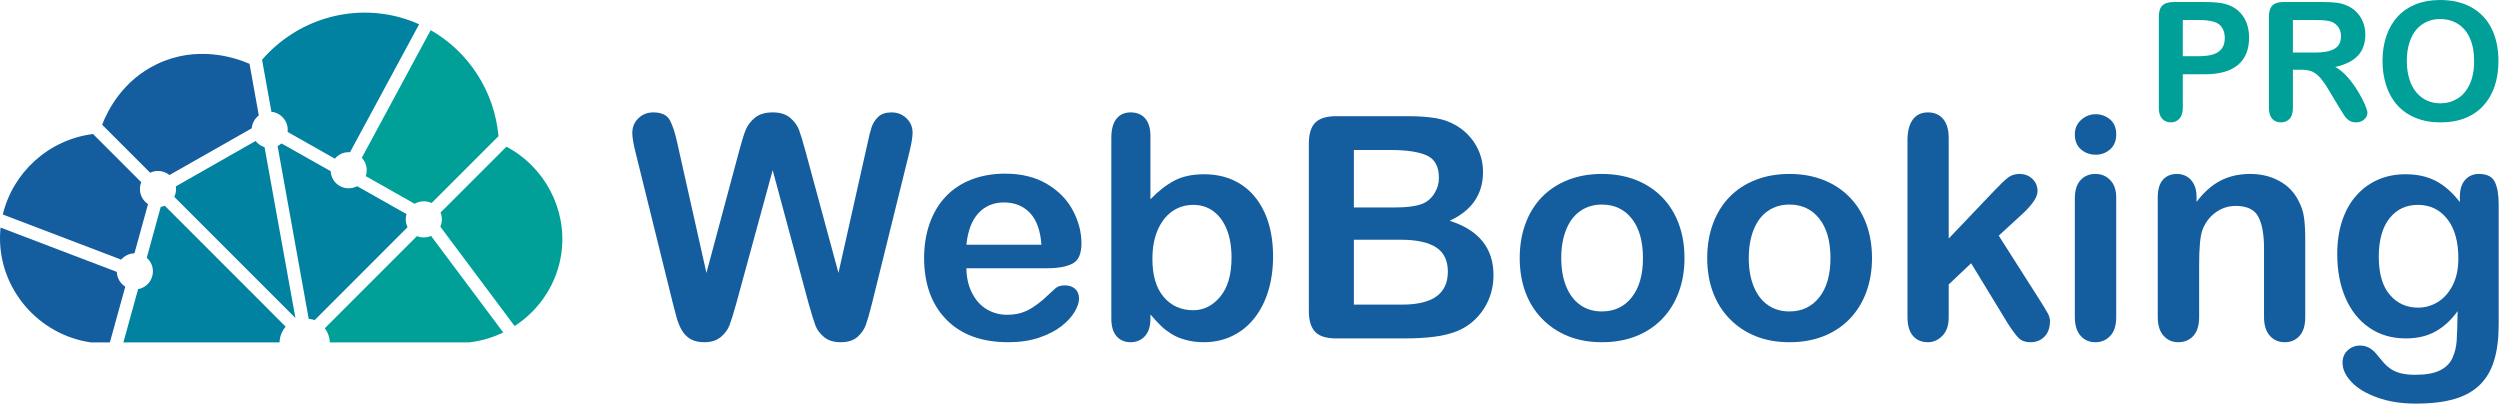
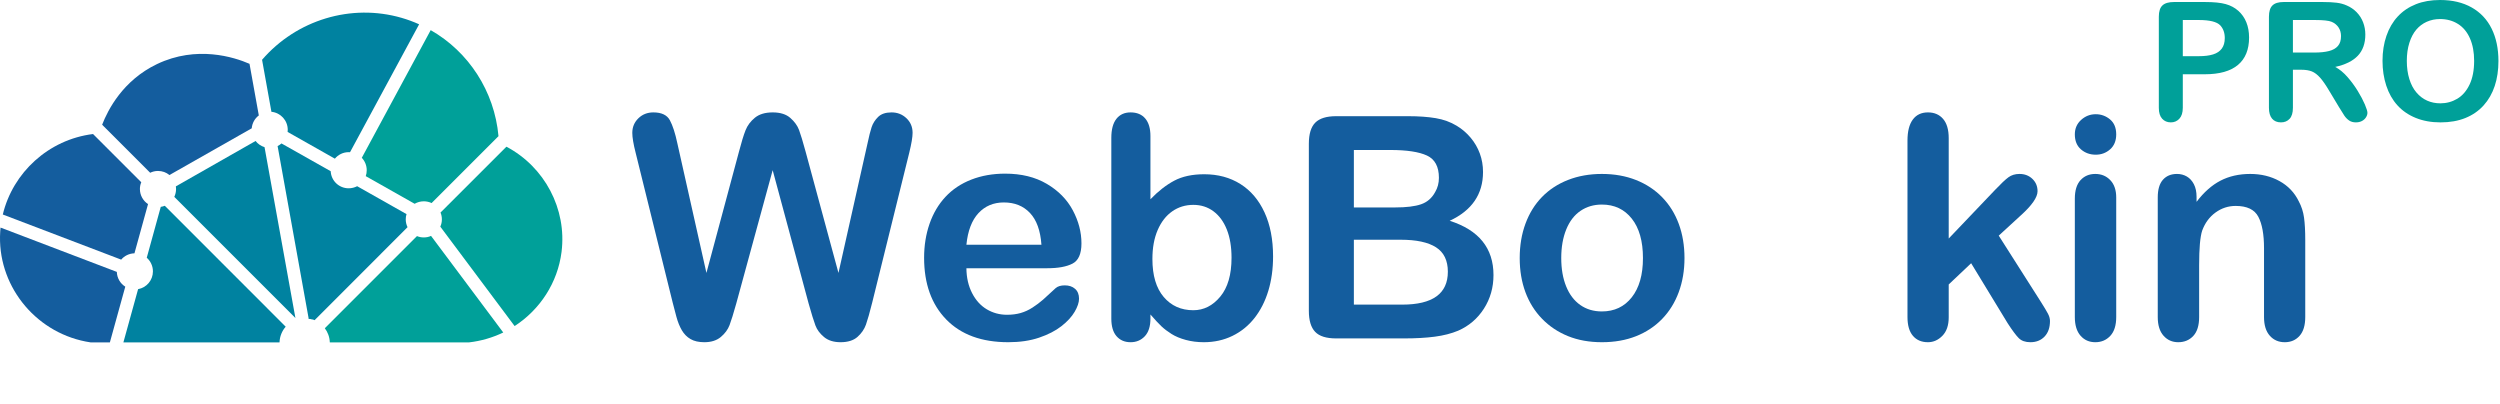
<svg xmlns="http://www.w3.org/2000/svg" xmlns:ns1="http://www.serif.com/" width="100%" height="100%" viewBox="0 0 612 99" xml:space="preserve" style="fill-rule:evenodd;clip-rule:evenodd;stroke-linejoin:round;stroke-miterlimit:2;">
  <g transform="matrix(1,0,0,1,-98.195,-78.124)">
    <g id="Layer-1" ns1:id="Layer 1">
      <g transform="matrix(1,0,0,1,296.14,115.139)">
        <path d="M0,37.258L-8.795,4.639L-17.701,37.258C-18.394,39.732 -18.944,41.507 -19.353,42.583C-19.761,43.659 -20.472,44.624 -21.486,45.478C-22.501,46.331 -23.849,46.758 -25.531,46.758C-26.892,46.758 -28.012,46.504 -28.89,45.997C-29.768,45.49 -30.479,44.773 -31.023,43.845C-31.568,42.917 -32.013,41.817 -32.359,40.542C-32.706,39.268 -33.015,38.087 -33.287,36.998L-42.342,0.371C-42.886,-1.756 -43.158,-3.377 -43.158,-4.49C-43.158,-5.9 -42.664,-7.088 -41.674,-8.053C-40.685,-9.017 -39.46,-9.5 -38,-9.5C-35.996,-9.5 -34.648,-8.856 -33.955,-7.57C-33.263,-6.284 -32.656,-4.416 -32.137,-1.967L-25.012,29.799L-17.033,0.074C-16.439,-2.201 -15.908,-3.933 -15.438,-5.121C-14.968,-6.308 -14.201,-7.335 -13.137,-8.201C-12.073,-9.067 -10.626,-9.5 -8.795,-9.5C-6.939,-9.5 -5.499,-9.048 -4.472,-8.145C-3.445,-7.242 -2.734,-6.259 -2.338,-5.195C-1.942,-4.131 -1.41,-2.375 -0.742,0.074L7.311,29.799L14.436,-1.967C14.782,-3.624 15.109,-4.923 15.419,-5.863C15.728,-6.803 16.26,-7.644 17.015,-8.387C17.769,-9.129 18.864,-9.5 20.299,-9.5C21.733,-9.5 22.952,-9.023 23.954,-8.071C24.956,-7.118 25.457,-5.925 25.457,-4.49C25.457,-3.475 25.185,-1.855 24.641,0.371L15.586,36.998C14.967,39.472 14.454,41.284 14.046,42.435C13.638,43.585 12.945,44.593 11.968,45.459C10.99,46.325 9.611,46.758 7.83,46.758C6.147,46.758 4.799,46.337 3.785,45.496C2.771,44.655 2.065,43.709 1.67,42.657C1.274,41.606 0.717,39.806 0,37.258" style="fill:rgb(20,93,158);fill-rule:nonzero;" />
      </g>
      <g transform="matrix(1,0,0,1,334.77,144.493)">
        <path d="M0,-6.457L18.369,-6.457C18.122,-9.92 17.187,-12.512 15.567,-14.231C13.947,-15.951 11.813,-16.811 9.166,-16.811C6.643,-16.811 4.57,-15.938 2.95,-14.194C1.33,-12.45 0.346,-9.871 0,-6.457M19.816,-0.705L0,-0.705C0.024,1.596 0.488,3.625 1.392,5.381C2.294,7.138 3.494,8.461 4.991,9.352C6.488,10.242 8.139,10.688 9.945,10.688C11.157,10.688 12.265,10.545 13.267,10.261C14.269,9.977 15.239,9.531 16.18,8.925C17.12,8.319 17.985,7.669 18.777,6.977C19.569,6.284 20.596,5.344 21.857,4.156C22.377,3.711 23.119,3.488 24.084,3.488C25.123,3.488 25.964,3.773 26.607,4.342C27.25,4.911 27.572,5.715 27.572,6.754C27.572,7.669 27.213,8.739 26.496,9.964C25.778,11.189 24.696,12.364 23.249,13.489C21.802,14.615 19.983,15.549 17.794,16.291C15.604,17.033 13.087,17.404 10.242,17.404C3.735,17.404 -1.324,15.549 -4.936,11.838C-8.548,8.127 -10.354,3.093 -10.354,-3.266C-10.354,-6.259 -9.908,-9.036 -9.018,-11.597C-8.127,-14.157 -6.828,-16.353 -5.121,-18.184C-3.414,-20.014 -1.312,-21.418 1.187,-22.395C3.686,-23.373 6.457,-23.861 9.5,-23.861C13.458,-23.861 16.854,-23.026 19.687,-21.356C22.519,-19.686 24.641,-17.528 26.051,-14.881C27.461,-12.233 28.166,-9.537 28.166,-6.791C28.166,-4.243 27.436,-2.591 25.977,-1.837C24.517,-1.082 22.463,-0.705 19.816,-0.705" style="fill:rgb(20,93,158);fill-rule:nonzero;" />
      </g>
      <g transform="matrix(1,0,0,1,380.304,126.012)">
        <path d="M0,15.512C0,19.545 0.921,22.643 2.765,24.808C4.607,26.973 7.025,28.055 10.02,28.055C12.567,28.055 14.763,26.948 16.606,24.734C18.449,22.52 19.371,19.347 19.371,15.215C19.371,12.543 18.987,10.242 18.221,8.313C17.453,6.383 16.365,4.893 14.955,3.841C13.545,2.79 11.899,2.264 10.02,2.264C8.09,2.264 6.37,2.79 4.861,3.841C3.352,4.893 2.164,6.414 1.299,8.406C0.433,10.397 0,12.766 0,15.512M-0.482,-14.584L-0.482,0.891C1.422,-1.088 3.364,-2.603 5.344,-3.655C7.322,-4.706 9.771,-5.232 12.691,-5.232C16.056,-5.232 19.006,-4.434 21.542,-2.839C24.077,-1.243 26.044,1.071 27.442,4.101C28.84,7.132 29.539,10.725 29.539,14.881C29.539,17.949 29.149,20.763 28.37,23.324C27.591,25.884 26.459,28.105 24.975,29.985C23.49,31.865 21.69,33.319 19.575,34.345C17.46,35.371 15.128,35.885 12.58,35.885C11.021,35.885 9.556,35.699 8.183,35.328C6.81,34.957 5.641,34.469 4.676,33.863C3.711,33.257 2.888,32.632 2.208,31.989C1.527,31.345 0.631,30.381 -0.482,29.094L-0.482,30.096C-0.482,32.001 -0.94,33.442 -1.855,34.419C-2.771,35.396 -3.934,35.885 -5.344,35.885C-6.779,35.885 -7.923,35.396 -8.776,34.419C-9.63,33.442 -10.057,32.001 -10.057,30.096L-10.057,-14.138C-10.057,-16.192 -9.643,-17.744 -8.813,-18.796C-7.985,-19.847 -6.828,-20.373 -5.344,-20.373C-3.785,-20.373 -2.586,-19.872 -1.744,-18.87C-0.903,-17.868 -0.482,-16.439 -0.482,-14.584" style="fill:rgb(20,93,158);fill-rule:nonzero;" />
      </g>
      <g transform="matrix(1,0,0,1,441.089,130.725)">
        <path d="M0,6.086L-11.467,6.086L-11.467,21.969L0.371,21.969C7.817,21.969 11.541,19.285 11.541,13.916C11.541,11.17 10.576,9.179 8.646,7.941C6.717,6.705 3.834,6.086 0,6.086M-11.467,-15.883L-11.467,-1.818L-1.373,-1.818C1.373,-1.818 3.494,-2.078 4.991,-2.598C6.487,-3.117 7.632,-4.106 8.424,-5.566C9.042,-6.605 9.352,-7.768 9.352,-9.055C9.352,-11.801 8.374,-13.625 6.42,-14.528C4.465,-15.431 1.484,-15.883 -2.523,-15.883L-11.467,-15.883ZM0.816,30.244L-15.809,30.244C-18.209,30.244 -19.922,29.706 -20.948,28.63C-21.976,27.554 -22.488,25.841 -22.488,23.49L-22.488,-17.404C-22.488,-19.804 -21.963,-21.529 -20.911,-22.581C-19.86,-23.632 -18.159,-24.158 -15.809,-24.158L1.818,-24.158C4.416,-24.158 6.667,-23.997 8.572,-23.676C10.477,-23.354 12.184,-22.735 13.693,-21.82C14.979,-21.053 16.117,-20.082 17.107,-18.907C18.097,-17.732 18.852,-16.433 19.371,-15.011C19.891,-13.588 20.15,-12.085 20.15,-10.502C20.15,-5.059 17.429,-1.076 11.986,1.447C19.136,3.724 22.711,8.152 22.711,14.732C22.711,17.775 21.932,20.516 20.373,22.952C18.814,25.389 16.711,27.189 14.064,28.352C12.406,29.044 10.502,29.533 8.35,29.817C6.197,30.102 3.686,30.244 0.816,30.244" style="fill:rgb(20,93,158);fill-rule:nonzero;" />
      </g>
      <g transform="matrix(1,0,0,1,500.39,141.301)">
        <path d="M0,0C0,-4.131 -0.909,-7.348 -2.728,-9.648C-4.546,-11.949 -6.989,-13.1 -10.057,-13.1C-12.036,-13.1 -13.78,-12.586 -15.289,-11.56C-16.799,-10.533 -17.961,-9.018 -18.777,-7.014C-19.594,-5.01 -20.002,-2.672 -20.002,0C-20.002,2.647 -19.601,4.96 -18.796,6.939C-17.992,8.919 -16.842,10.434 -15.345,11.485C-13.849,12.537 -12.086,13.063 -10.057,13.063C-6.989,13.063 -4.546,11.906 -2.728,9.593C-0.909,7.28 0,4.082 0,0M10.168,0C10.168,3.019 9.697,5.802 8.758,8.35C7.817,10.898 6.457,13.087 4.676,14.918C2.895,16.749 0.767,18.153 -1.707,19.13C-4.182,20.107 -6.965,20.596 -10.057,20.596C-13.125,20.596 -15.883,20.101 -18.332,19.111C-20.781,18.122 -22.903,16.706 -24.696,14.862C-26.49,13.02 -27.851,10.842 -28.778,8.331C-29.706,5.82 -30.17,3.043 -30.17,0C-30.17,-3.067 -29.7,-5.875 -28.76,-8.424C-27.82,-10.972 -26.472,-13.149 -24.715,-14.955C-22.959,-16.761 -20.831,-18.152 -18.332,-19.13C-15.834,-20.107 -13.075,-20.596 -10.057,-20.596C-6.989,-20.596 -4.206,-20.101 -1.707,-19.111C0.791,-18.122 2.932,-16.711 4.713,-14.881C6.494,-13.05 7.849,-10.873 8.776,-8.35C9.704,-5.826 10.168,-3.043 10.168,0" style="fill:rgb(20,93,158);fill-rule:nonzero;" />
      </g>
      <g transform="matrix(1,0,0,1,546.294,141.301)">
-         <path d="M0,0C0,-4.131 -0.909,-7.348 -2.728,-9.648C-4.546,-11.949 -6.989,-13.1 -10.057,-13.1C-12.036,-13.1 -13.78,-12.586 -15.289,-11.56C-16.799,-10.533 -17.961,-9.018 -18.777,-7.014C-19.594,-5.01 -20.002,-2.672 -20.002,0C-20.002,2.647 -19.601,4.96 -18.796,6.939C-17.992,8.919 -16.842,10.434 -15.345,11.485C-13.849,12.537 -12.086,13.063 -10.057,13.063C-6.989,13.063 -4.546,11.906 -2.728,9.593C-0.909,7.28 0,4.082 0,0M10.168,0C10.168,3.019 9.697,5.802 8.758,8.35C7.817,10.898 6.457,13.087 4.676,14.918C2.895,16.749 0.767,18.153 -1.707,19.13C-4.182,20.107 -6.965,20.596 -10.057,20.596C-13.125,20.596 -15.883,20.101 -18.332,19.111C-20.781,18.122 -22.903,16.706 -24.696,14.862C-26.49,13.02 -27.851,10.842 -28.778,8.331C-29.706,5.82 -30.17,3.043 -30.17,0C-30.17,-3.067 -29.7,-5.875 -28.76,-8.424C-27.82,-10.972 -26.472,-13.149 -24.715,-14.955C-22.959,-16.761 -20.831,-18.152 -18.332,-19.13C-15.834,-20.107 -13.075,-20.596 -10.057,-20.596C-6.989,-20.596 -4.206,-20.101 -1.707,-19.111C0.791,-18.122 2.932,-16.711 4.713,-14.881C6.494,-13.05 7.849,-10.873 8.776,-8.35C9.704,-5.826 10.168,-3.043 10.168,0" style="fill:rgb(20,93,158);fill-rule:nonzero;" />
-       </g>
+         </g>
      <g transform="matrix(1,0,0,1,589.675,110.278)">
        <path d="M0,46.98L-8.943,32.285L-14.436,37.48L-14.436,45.533C-14.436,47.487 -14.949,48.99 -15.976,50.042C-17.003,51.093 -18.184,51.619 -19.52,51.619C-21.078,51.619 -22.303,51.099 -23.193,50.06C-24.084,49.021 -24.529,47.487 -24.529,45.459L-24.529,2.263C-24.529,0.012 -24.097,-1.701 -23.23,-2.876C-22.365,-4.051 -21.128,-4.639 -19.52,-4.639C-17.961,-4.639 -16.725,-4.107 -15.809,-3.043C-14.894,-1.979 -14.436,-0.409 -14.436,1.669L-14.436,26.236L-3.043,14.287C-1.633,12.802 -0.557,11.788 0.186,11.244C0.928,10.7 1.83,10.427 2.895,10.427C4.156,10.427 5.207,10.83 6.049,11.633C6.89,12.438 7.311,13.446 7.311,14.658C7.311,16.142 5.937,18.122 3.191,20.595L-2.189,25.531L8.201,41.859C8.968,43.071 9.519,43.993 9.853,44.624C10.187,45.254 10.354,45.855 10.354,46.423C10.354,48.032 9.914,49.299 9.036,50.227C8.157,51.155 7.001,51.619 5.566,51.619C4.329,51.619 3.377,51.285 2.709,50.617C2.041,49.949 1.138,48.737 0,46.98" style="fill:rgb(20,93,158);fill-rule:nonzero;" />
      </g>
      <g transform="matrix(1,0,0,1,616.245,141.524)">
        <path d="M0,-15.066L0,14.213C0,16.242 -0.482,17.776 -1.447,18.815C-2.412,19.854 -3.637,20.373 -5.121,20.373C-6.605,20.373 -7.812,19.841 -8.739,18.778C-9.667,17.714 -10.131,16.193 -10.131,14.213L-10.131,-14.769C-10.131,-16.773 -9.667,-18.282 -8.739,-19.296C-7.812,-20.311 -6.605,-20.818 -5.121,-20.818C-3.637,-20.818 -2.412,-20.311 -1.447,-19.296C-0.482,-18.282 0,-16.872 0,-15.066M-5.01,-25.531C-6.42,-25.531 -7.626,-25.963 -8.628,-26.83C-9.63,-27.695 -10.131,-28.92 -10.131,-30.504C-10.131,-31.938 -9.618,-33.12 -8.591,-34.047C-7.564,-34.975 -6.371,-35.439 -5.01,-35.439C-3.699,-35.439 -2.536,-35.018 -1.521,-34.177C-0.508,-33.336 0,-32.111 0,-30.504C0,-28.945 -0.495,-27.726 -1.484,-26.848C-2.475,-25.97 -3.649,-25.531 -5.01,-25.531" style="fill:rgb(20,93,158);fill-rule:nonzero;" />
      </g>
      <g transform="matrix(1,0,0,1,635.913,156.293)">
        <path d="M0,-29.984L0,-28.759C1.781,-31.109 3.729,-32.835 5.845,-33.936C7.96,-35.037 10.391,-35.588 13.137,-35.588C15.809,-35.588 18.195,-35.006 20.299,-33.843C22.401,-32.68 23.973,-31.035 25.012,-28.908C25.68,-27.671 26.112,-26.335 26.311,-24.9C26.508,-23.465 26.607,-21.634 26.607,-19.408L26.607,-0.556C26.607,1.473 26.144,3.006 25.216,4.045C24.288,5.084 23.082,5.604 21.598,5.604C20.088,5.604 18.863,5.072 17.924,4.008C16.983,2.945 16.514,1.423 16.514,-0.556L16.514,-17.441C16.514,-20.781 16.05,-23.335 15.122,-25.104C14.194,-26.873 12.345,-27.757 9.574,-27.757C7.768,-27.757 6.123,-27.219 4.639,-26.143C3.154,-25.067 2.065,-23.588 1.373,-21.709C0.878,-20.199 0.631,-17.379 0.631,-13.248L0.631,-0.556C0.631,1.497 0.154,3.037 -0.798,4.064C-1.751,5.09 -2.981,5.604 -4.49,5.604C-5.95,5.604 -7.15,5.072 -8.09,4.008C-9.03,2.945 -9.5,1.423 -9.5,-0.556L-9.5,-29.836C-9.5,-31.765 -9.08,-33.206 -8.238,-34.159C-7.397,-35.111 -6.247,-35.588 -4.787,-35.588C-3.896,-35.588 -3.093,-35.377 -2.375,-34.957C-1.658,-34.536 -1.083,-33.905 -0.649,-33.064C-0.217,-32.223 0,-31.196 0,-29.984" style="fill:rgb(20,93,158);fill-rule:nonzero;" />
      </g>
      <g transform="matrix(1,0,0,1,680.519,156.664)">
-         <path d="M0,-15.697C0,-11.59 0.896,-8.485 2.69,-6.383C4.483,-4.28 6.803,-3.228 9.648,-3.228C11.33,-3.228 12.92,-3.679 14.417,-4.583C15.913,-5.486 17.132,-6.846 18.072,-8.665C19.012,-10.483 19.482,-12.691 19.482,-15.289C19.482,-19.42 18.573,-22.636 16.755,-24.937C14.937,-27.238 12.543,-28.388 9.574,-28.388C6.68,-28.388 4.36,-27.287 2.616,-25.086C0.872,-22.884 0,-19.754 0,-15.697M29.354,-28.537L29.354,0.891C29.354,4.256 28.994,7.15 28.277,9.574C27.56,11.999 26.409,14.003 24.826,15.586C23.242,17.169 21.171,18.345 18.61,19.112C16.05,19.878 12.864,20.262 9.055,20.262C5.566,20.262 2.449,19.773 -0.297,18.796C-3.043,17.819 -5.158,16.557 -6.643,15.011C-8.127,13.465 -8.869,11.875 -8.869,10.242C-8.869,9.005 -8.449,7.997 -7.607,7.218C-6.767,6.439 -5.752,6.049 -4.564,6.049C-3.08,6.049 -1.781,6.704 -0.668,8.016C-0.124,8.684 0.438,9.358 1.021,10.038C1.602,10.719 2.245,11.3 2.95,11.782C3.655,12.265 4.502,12.623 5.492,12.859C6.481,13.094 7.619,13.211 8.906,13.211C11.528,13.211 13.563,12.846 15.011,12.116C16.458,11.386 17.472,10.366 18.054,9.055C18.635,7.743 18.975,6.34 19.074,4.843C19.173,3.346 19.247,0.941 19.297,-2.375C17.738,-0.197 15.938,1.46 13.897,2.598C11.856,3.736 9.426,4.305 6.605,4.305C3.216,4.305 0.253,3.439 -2.282,1.707C-4.818,-0.024 -6.767,-2.449 -8.127,-5.566C-9.488,-8.683 -10.168,-12.283 -10.168,-16.365C-10.168,-19.408 -9.754,-22.154 -8.925,-24.603C-8.097,-27.052 -6.915,-29.118 -5.381,-30.801C-3.848,-32.483 -2.078,-33.751 -0.074,-34.604C1.93,-35.458 4.131,-35.884 6.531,-35.884C9.4,-35.884 11.887,-35.334 13.99,-34.233C16.093,-33.132 18.047,-31.406 19.854,-29.056L19.854,-30.429C19.854,-32.186 20.286,-33.547 21.152,-34.511C22.018,-35.476 23.131,-35.959 24.492,-35.959C26.446,-35.959 27.745,-35.322 28.389,-34.048C29.031,-32.773 29.354,-30.936 29.354,-28.537" style="fill:rgb(20,93,158);fill-rule:nonzero;" />
-       </g>
+         </g>
      <g transform="matrix(1,0,0,1,636.497,103.675)">
        <path d="M0,-20.651L-3.952,-20.651L-3.952,-11.798L0,-11.798C1.383,-11.798 2.539,-11.942 3.468,-12.232C4.397,-12.522 5.105,-12.996 5.593,-13.655C6.08,-14.314 6.324,-15.177 6.324,-16.244C6.324,-17.522 5.948,-18.562 5.197,-19.366C4.354,-20.222 2.622,-20.651 0,-20.651M1.423,-7.371L-3.952,-7.371L-3.952,0.83C-3.952,2.003 -4.229,2.892 -4.782,3.498C-5.336,4.104 -6.034,4.407 -6.877,4.407C-7.76,4.407 -8.472,4.108 -9.011,3.508C-9.552,2.909 -9.822,2.029 -9.822,0.87L-9.822,-21.461C-9.822,-22.752 -9.525,-23.675 -8.932,-24.228C-8.34,-24.781 -7.398,-25.058 -6.106,-25.058L1.423,-25.058C3.649,-25.058 5.362,-24.886 6.561,-24.544C7.747,-24.214 8.771,-23.668 9.634,-22.904C10.497,-22.139 11.152,-21.204 11.6,-20.098C12.048,-18.991 12.272,-17.746 12.272,-16.363C12.272,-13.411 11.363,-11.175 9.545,-9.653C7.727,-8.132 5.02,-7.371 1.423,-7.371" style="fill:rgb(0,160,153);fill-rule:nonzero;" />
      </g>
      <g transform="matrix(1,0,0,1,664.915,103.675)">
        <path d="M0,-20.651L-5.415,-20.651L-5.415,-12.687L-0.158,-12.687C1.251,-12.687 2.437,-12.809 3.399,-13.053C4.361,-13.296 5.095,-13.711 5.603,-14.298C6.11,-14.884 6.363,-15.691 6.363,-16.718C6.363,-17.522 6.159,-18.23 5.751,-18.843C5.342,-19.455 4.776,-19.913 4.051,-20.216C3.366,-20.506 2.016,-20.651 0,-20.651M-3.36,-8.478L-5.415,-8.478L-5.415,0.83C-5.415,2.055 -5.685,2.958 -6.225,3.538C-6.765,4.117 -7.47,4.407 -8.34,4.407C-9.275,4.407 -10,4.104 -10.513,3.498C-11.027,2.892 -11.284,2.003 -11.284,0.83L-11.284,-21.461C-11.284,-22.726 -11.001,-23.641 -10.434,-24.208C-9.868,-24.774 -8.952,-25.058 -7.687,-25.058L1.858,-25.058C3.175,-25.058 4.301,-25.002 5.237,-24.89C6.172,-24.778 7.016,-24.55 7.766,-24.208C8.675,-23.826 9.479,-23.279 10.177,-22.568C10.875,-21.856 11.406,-21.03 11.768,-20.088C12.13,-19.145 12.312,-18.147 12.312,-17.094C12.312,-14.933 11.702,-13.207 10.484,-11.916C9.265,-10.625 7.417,-9.709 4.94,-9.169C5.981,-8.616 6.976,-7.799 7.925,-6.719C8.873,-5.638 9.719,-4.489 10.464,-3.27C11.208,-2.051 11.788,-0.951 12.203,0.03C12.618,1.012 12.826,1.687 12.826,2.055C12.826,2.438 12.703,2.816 12.46,3.192C12.216,3.567 11.883,3.864 11.462,4.081C11.04,4.298 10.553,4.407 10,4.407C9.341,4.407 8.787,4.252 8.34,3.943C7.891,3.633 7.506,3.241 7.183,2.767C6.861,2.293 6.423,1.595 5.869,0.672L3.518,-3.241C2.674,-4.677 1.92,-5.77 1.255,-6.521C0.589,-7.272 -0.086,-7.786 -0.771,-8.063C-1.456,-8.339 -2.319,-8.478 -3.36,-8.478" style="fill:rgb(0,160,153);fill-rule:nonzero;" />
      </g>
      <g transform="matrix(1,0,0,1,703.865,93.183)">
        <path d="M0,-0.159C0,-2.28 -0.343,-4.118 -1.028,-5.673C-1.713,-7.227 -2.691,-8.403 -3.962,-9.2C-5.234,-9.997 -6.693,-10.396 -8.339,-10.396C-9.512,-10.396 -10.596,-10.175 -11.59,-9.734C-12.585,-9.292 -13.442,-8.65 -14.159,-7.807C-14.878,-6.963 -15.444,-5.886 -15.859,-4.576C-16.274,-3.265 -16.481,-1.792 -16.481,-0.159C-16.481,1.488 -16.274,2.977 -15.859,4.307C-15.444,5.638 -14.858,6.742 -14.1,7.617C-13.343,8.494 -12.473,9.149 -11.492,9.584C-10.51,10.018 -9.433,10.236 -8.26,10.236C-6.759,10.236 -5.379,9.86 -4.12,9.109C-2.862,8.358 -1.861,7.199 -1.117,5.631C-0.372,4.064 0,2.133 0,-0.159M-8.339,-15.059C-5.336,-15.059 -2.757,-14.45 -0.603,-13.232C1.551,-12.013 3.182,-10.28 4.288,-8.034C5.395,-5.788 5.948,-3.149 5.948,-0.119C5.948,2.12 5.645,4.156 5.039,5.987C4.433,7.819 3.524,9.406 2.312,10.75C1.1,12.093 -0.389,13.121 -2.154,13.832C-3.92,14.544 -5.942,14.9 -8.221,14.9C-10.487,14.9 -12.516,14.534 -14.308,13.803C-16.1,13.072 -17.595,12.041 -18.794,10.71C-19.993,9.38 -20.898,7.779 -21.511,5.908C-22.123,4.037 -22.43,2.015 -22.43,-0.159C-22.43,-2.385 -22.11,-4.428 -21.471,-6.285C-20.833,-8.143 -19.907,-9.724 -18.695,-11.028C-17.483,-12.332 -16.007,-13.33 -14.268,-14.022C-12.529,-14.714 -10.553,-15.059 -8.339,-15.059" style="fill:rgb(0,160,153);fill-rule:nonzero;" />
      </g>
      <g transform="matrix(1,0,0,1,128.864,147.471)">
        <path d="M0,0.828L-3.772,14.466L-8.498,14.466C-21.389,12.557 -30.889,1.305 -30.666,-11.458C-30.65,-12.19 -30.603,-12.922 -30.539,-13.638L-2.069,-2.785C-2.021,-1.257 -1.209,0.08 0,0.828" style="fill:rgb(20,93,158);fill-rule:nonzero;" />
      </g>
      <g transform="matrix(1,0,0,1,134.434,124.525)">
        <path d="M0,3.564L-3.326,15.611C-4.631,15.643 -5.793,16.232 -6.573,17.155L-35.552,6.11C-33.101,-4.154 -24.348,-12.239 -13.463,-13.591L-1.655,-1.783C-1.878,-1.274 -1.989,-0.717 -1.989,-0.128C-1.989,1.416 -1.194,2.768 0,3.564" style="fill:rgb(20,93,158);fill-rule:nonzero;" />
      </g>
      <g transform="matrix(1,0,0,1,168.131,132.339)">
        <path d="M0,25.76C-0.9,26.79 -1.46,28.13 -1.51,29.6L-39.73,29.6L-36.13,16.57C-34.06,16.2 -32.5,14.39 -32.5,12.22C-32.5,10.88 -33.09,9.69 -34.01,8.88L-30.58,-3.58C-30.24,-3.63 -29.91,-3.71 -29.59,-3.84L0,25.76Z" style="fill:rgb(0,130,160);fill-rule:nonzero;" />
      </g>
      <g transform="matrix(1,0,0,1,140.864,142.284)">
        <path d="M0,-15.962C0.271,-16.551 0.43,-17.203 0.43,-17.888C0.43,-18.11 0.414,-18.333 0.382,-18.54L19.893,-29.648C20.45,-28.932 21.213,-28.407 22.089,-28.136L29.648,13.686L0,-15.962Z" style="fill:rgb(0,130,160);fill-rule:nonzero;" />
      </g>
      <g transform="matrix(1,0,0,1,220.227,102.053)">
        <path d="M0,9.405L-16.376,25.781C-16.948,25.51 -17.601,25.351 -18.285,25.351C-19.097,25.351 -19.877,25.574 -20.529,25.956L-32.496,19.192C-32.337,18.747 -32.258,18.253 -32.258,17.744C-32.258,16.566 -32.719,15.484 -33.467,14.704L-16.598,-16.551C-7.305,-11.251 -0.987,-1.576 0,9.405" style="fill:rgb(0,160,153);fill-rule:nonzero;" />
      </g>
      <g transform="matrix(1,0,0,1,235.664,132.194)">
        <path d="M0,7.591C-0.955,15.166 -5.299,21.739 -11.49,25.749L-29.68,1.416L-29.68,1.401C-29.425,0.859 -29.298,0.271 -29.298,-0.366C-29.298,-0.955 -29.409,-1.528 -29.632,-2.037L-13.495,-18.158C-4.138,-13.209 1.321,-2.912 0,7.591" style="fill:rgb(0,160,153);fill-rule:nonzero;" />
      </g>
      <g transform="matrix(1,0,0,1,221.391,138.289)">
        <path d="M0,21.23C-2.58,22.47 -5.4,23.31 -8.37,23.65L-42.46,23.65C-42.5,22.35 -42.95,21.16 -43.68,20.19L-21.12,-2.37C-20.6,-2.15 -20.04,-2.04 -19.45,-2.04C-18.83,-2.04 -18.22,-2.16 -17.68,-2.42L0,21.23Z" style="fill:rgb(0,160,153);fill-rule:nonzero;" />
      </g>
      <g transform="matrix(1,0,0,1,197.961,135.999)">
        <path d="M0,-2.26L-22.74,20.49L-22.75,20.5C-22.86,20.45 -22.98,20.41 -23.09,20.37C-23.44,20.26 -23.81,20.19 -24.19,20.18L-24.21,20.08L-31.81,-22.12C-31.46,-22.3 -31.14,-22.5 -30.86,-22.76L-18.81,-15.96C-18.7,-13.62 -16.77,-11.78 -14.42,-11.78C-13.67,-11.78 -12.95,-11.97 -12.33,-12.29L-0.25,-5.46C-0.38,-5.05 -0.44,-4.62 -0.44,-4.17C-0.44,-3.49 -0.28,-2.83 0,-2.26" style="fill:rgb(0,130,160);fill-rule:nonzero;" />
      </g>
      <g transform="matrix(1,0,0,1,200.796,111.808)">
        <path d="M0,-27.738L-16.917,3.581C-17.028,3.565 -17.139,3.565 -17.251,3.565C-18.604,3.565 -19.813,4.186 -20.625,5.156L-32.194,-1.384C-32.178,-1.559 -32.162,-1.734 -32.162,-1.909C-32.162,-4.201 -33.913,-6.095 -36.157,-6.318L-38.448,-19.049C-30.03,-28.804 -16.646,-32.894 -4.281,-29.313C-2.801,-28.884 -1.385,-28.359 0,-27.738" style="fill:rgb(0,130,160);fill-rule:nonzero;" />
      </g>
      <g transform="matrix(1,0,0,1,161.552,103.756)">
-         <path d="M0,2.626C-0.971,3.358 -1.623,4.488 -1.735,5.777L-21.882,17.219C-22.63,16.583 -23.616,16.217 -24.683,16.217C-25.367,16.217 -26.019,16.376 -26.592,16.662L-38.353,4.902C-36.937,1.226 -33.244,-5.968 -24.921,-9.946C-15.198,-14.593 -6,-11.633 -2.276,-10.01L0,2.626Z" style="fill:rgb(20,93,158);fill-rule:nonzero;" />
+         <path d="M0,2.626C-0.971,3.358 -1.623,4.488 -1.735,5.777L-21.882,17.219C-22.63,16.583 -23.616,16.217 -24.683,16.217C-25.367,16.217 -26.019,16.376 -26.592,16.662L-38.353,4.902C-36.937,1.226 -33.244,-5.968 -24.921,-9.946C-15.198,-14.593 -6,-11.633 -2.276,-10.01Z" style="fill:rgb(20,93,158);fill-rule:nonzero;" />
      </g>
      <g transform="matrix(1,0,0,1,173.751,156.369)">
        <path d="M0,-0.29C0.39,-0.24 0.76,-0.14 1.12,0C0.77,-0.11 0.4,-0.18 0.02,-0.19L0,-0.29Z" style="fill:rgb(0,130,160);fill-rule:nonzero;" />
      </g>
      <g transform="matrix(1,0,0,1,175.221,156.379)">
        <path d="M0,0.11L-0.01,0.12C-0.12,0.07 -0.24,0.03 -0.35,-0.01C-0.23,0.02 -0.11,0.07 0,0.11" style="fill:rgb(0,130,160);fill-rule:nonzero;" />
      </g>
    </g>
  </g>
</svg>